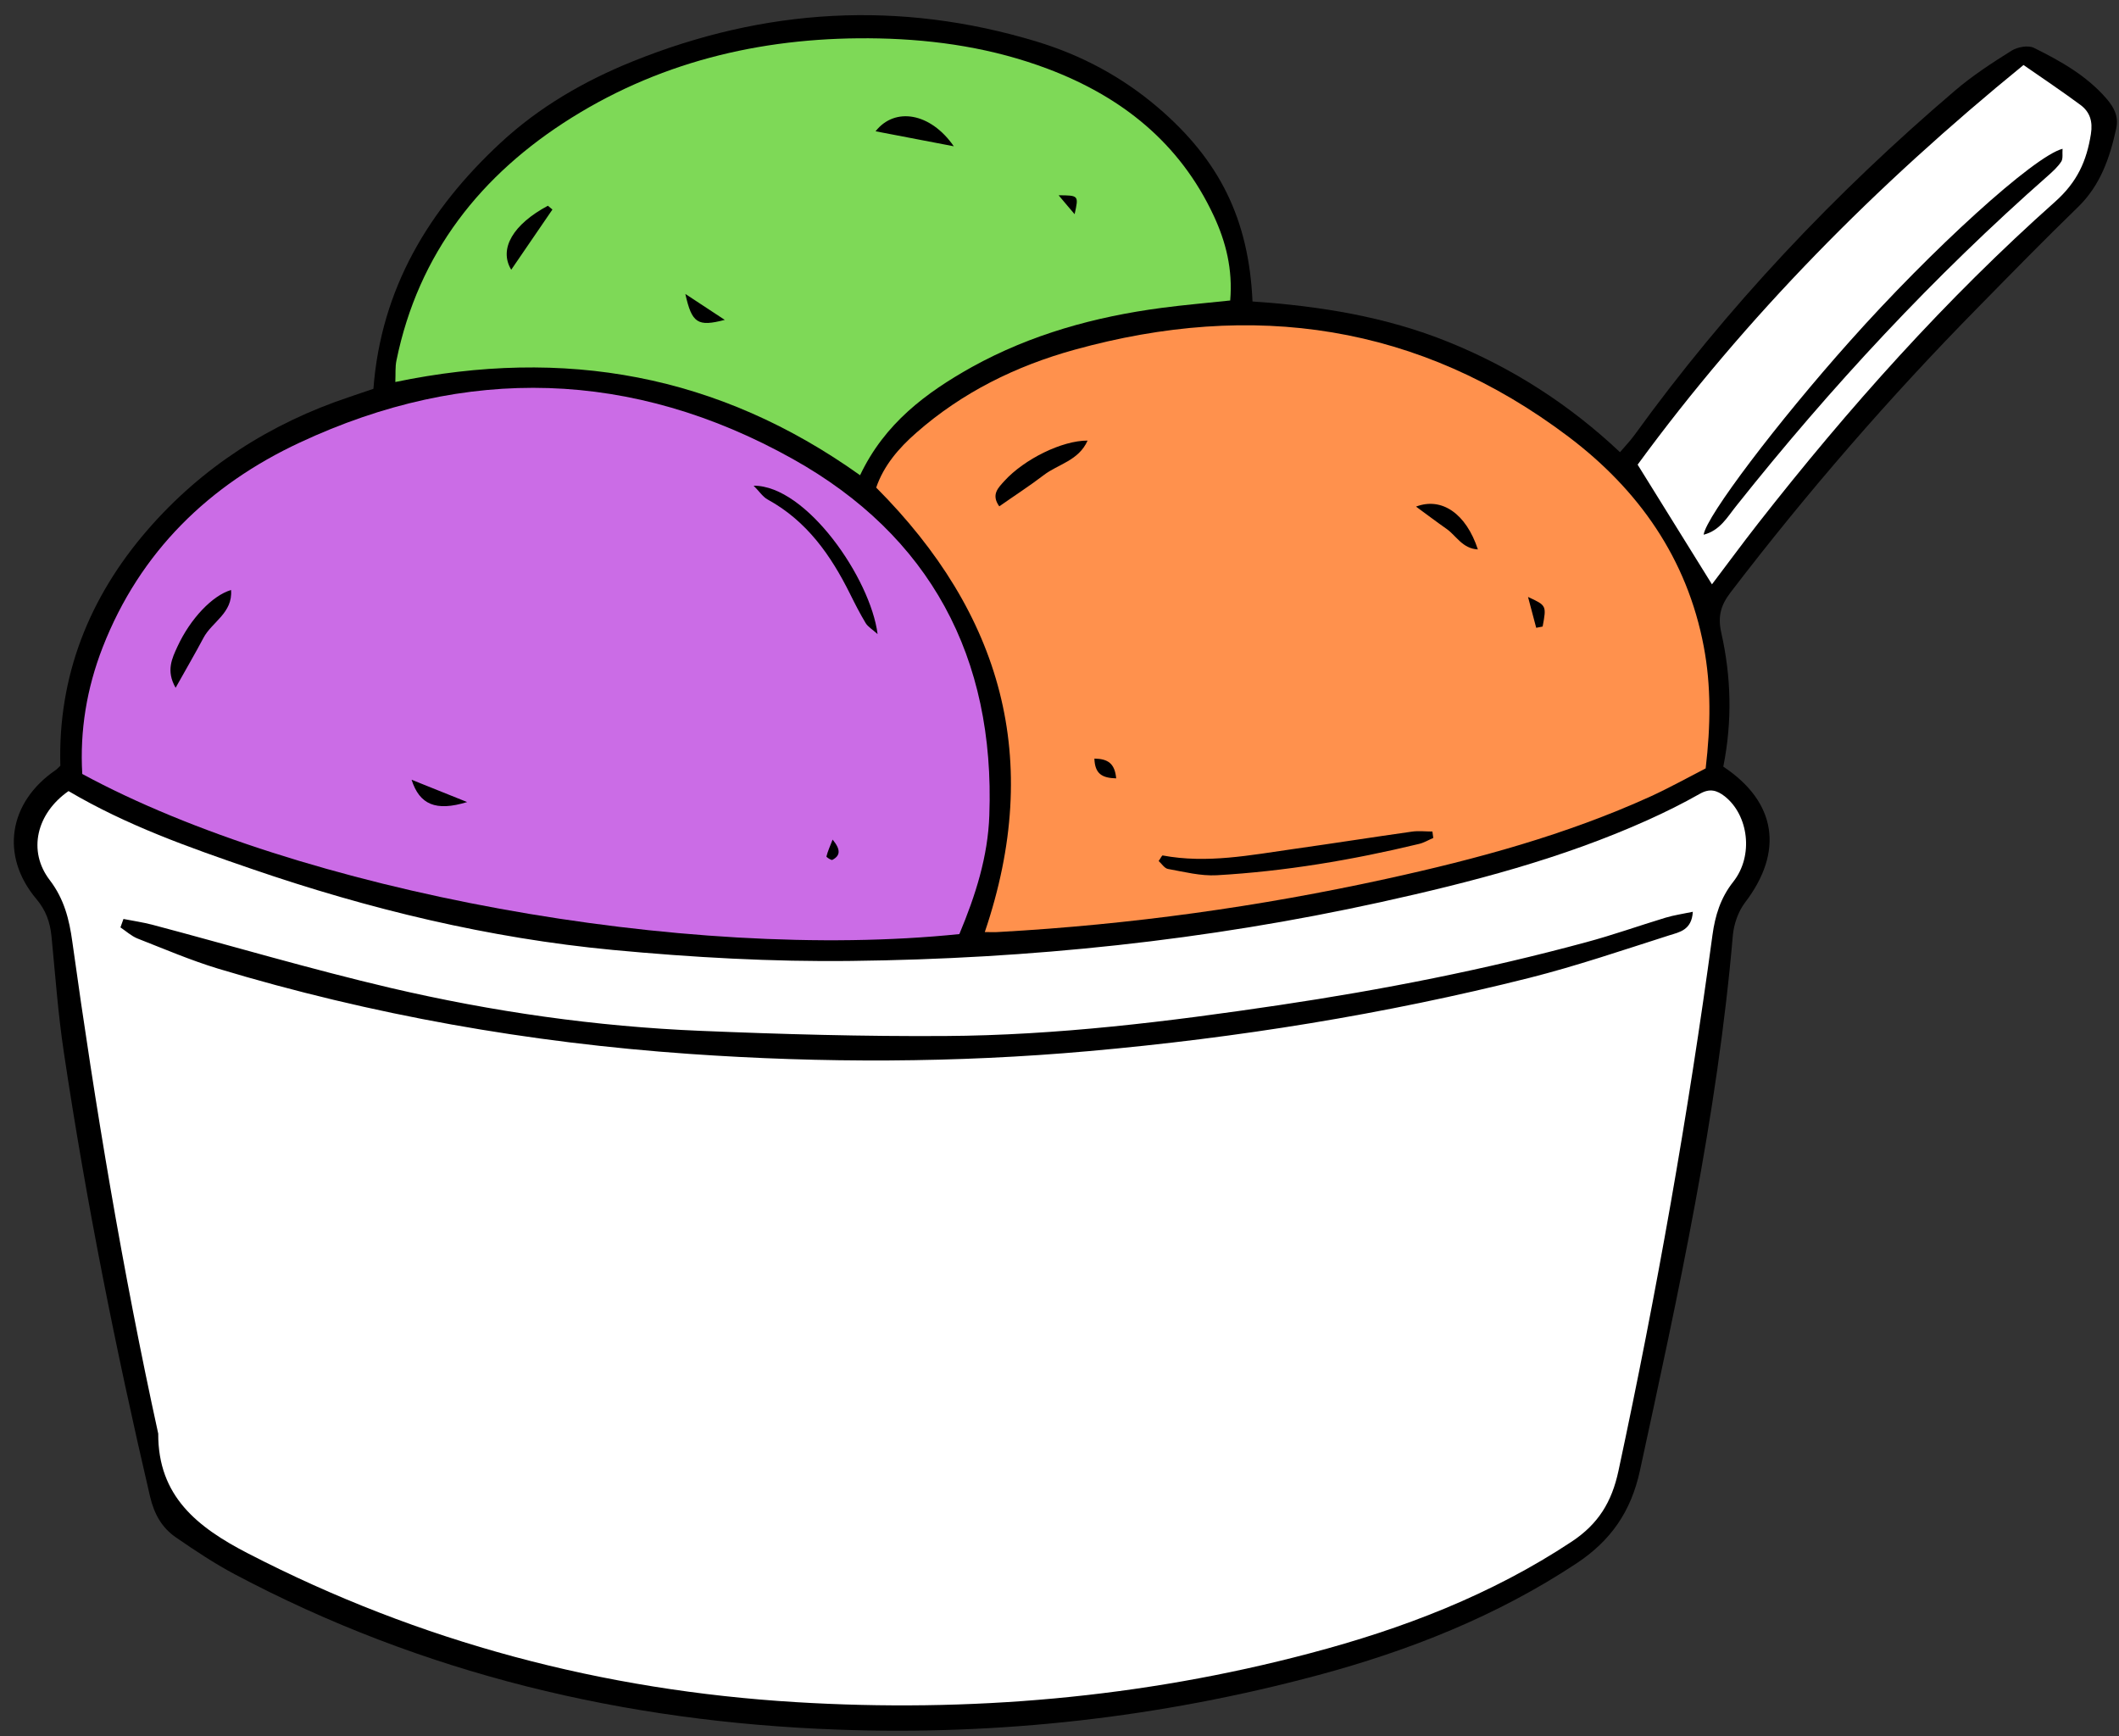
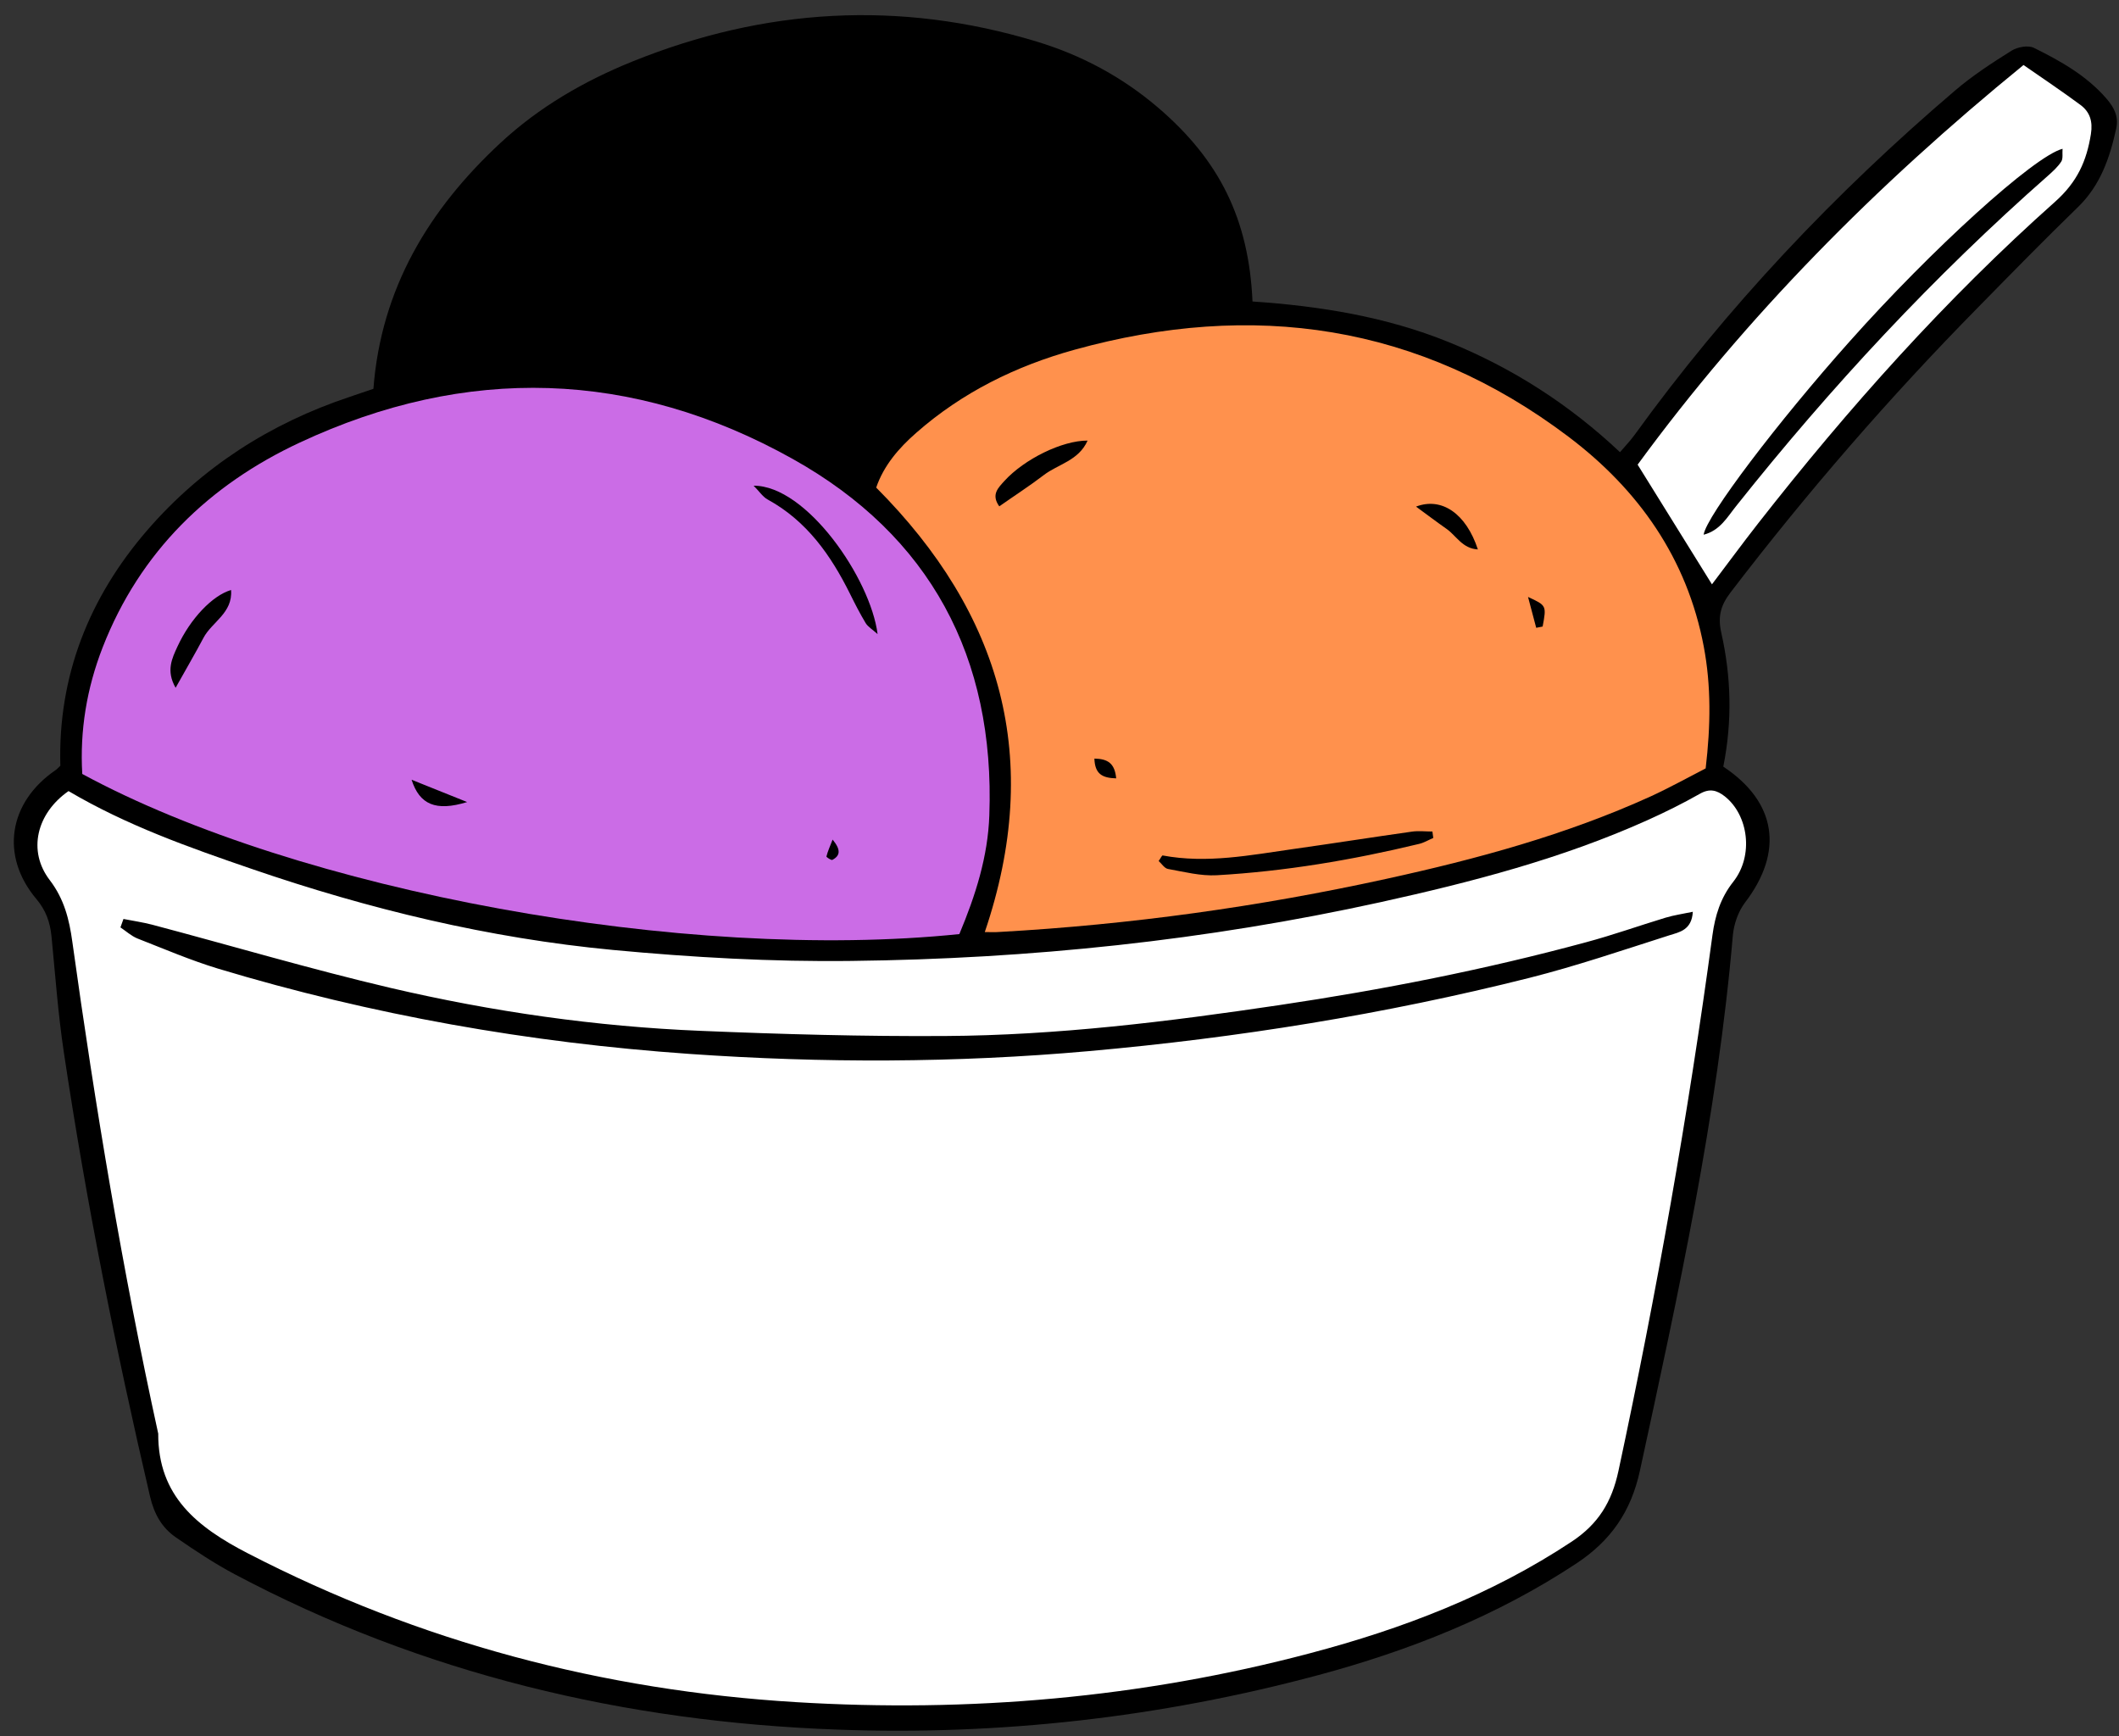
<svg xmlns="http://www.w3.org/2000/svg" fill="#000000" height="137.8" preserveAspectRatio="xMidYMid meet" version="1" viewBox="-1.1 -1.2 168.2 137.8" width="168.2" zoomAndPan="magnify">
  <rect x="-1.1" y="-1.2" width="168.2" height="137.8" fill="#333333" stroke="none" />
  <g id="change1_1">
    <path d="M166.88,9c-0.51,2.32-1.25,4.5-3.03,6.23c-2.69,2.61-5.31,5.29-7.94,7.97c-7.02,7.13-13.57,14.68-19.65,22.63 c-0.77,1.01-1.02,1.89-0.73,3.19c0.78,3.46,0.89,6.98,0.16,10.63c4.25,2.82,4.8,6.76,1.73,10.78c-0.54,0.71-0.89,1.71-0.97,2.6 c-1.24,14.39-4.33,28.44-7.38,42.51c-0.71,3.25-2.31,5.55-5.05,7.36c-6.33,4.18-13.26,6.92-20.53,8.87 c-12.51,3.35-25.25,4.79-38.18,4.31c-16.81-0.62-32.84-4.4-47.78-12.33c-1.62-0.86-3.15-1.88-4.66-2.92 c-1.12-0.77-1.73-1.85-2.06-3.25c-2.72-11.66-5.07-23.4-6.84-35.24c-0.46-3.05-0.68-6.13-0.98-9.2c-0.11-1.13-0.44-2.08-1.2-2.98 c-2.89-3.43-2.22-7.68,1.53-10.24c0.12-0.08,0.21-0.2,0.37-0.34c-0.2-7.13,2.29-13.38,6.93-18.73c4.32-4.98,9.74-8.45,16.01-10.54 c0.62-0.21,1.24-0.42,1.91-0.65c0.61-7.97,4.41-14.25,10.09-19.52c3.05-2.83,6.6-4.89,10.45-6.45C59.59-0.56,70.3-1.2,81.19,2.1 c3.56,1.08,6.77,2.8,9.61,5.22c4.91,4.19,7.23,8.89,7.52,15.41c5.33,0.36,10.59,1.2,15.59,3.23c5.02,2.04,9.52,4.91,13.58,8.73 c0.4-0.47,0.79-0.87,1.12-1.32C135.96,23.2,144.53,14.14,154.07,6c1.39-1.19,2.94-2.2,4.49-3.17c0.47-0.3,1.33-0.46,1.79-0.23 c2.1,1.04,4.16,2.19,5.74,4.01C166.7,7.31,167.09,8.03,166.88,9z" />
  </g>
  <g id="change2_1">
    <path d="M75.05,72.94c-21.7,2.24-52.43-3.38-69.62-12.71c-0.2-3.43,0.35-6.79,1.62-10.05 c2.96-7.59,8.45-12.9,15.66-16.26c13.19-6.16,26.42-5.79,39.12,1.31c10.9,6.09,16.06,15.74,15.6,28.28 C77.32,66.78,76.34,69.86,75.05,72.94z M58.72,37.35c0.46,0.46,0.73,0.89,1.12,1.1c3.1,1.7,5.01,4.42,6.53,7.48 c0.39,0.79,0.79,1.57,1.24,2.32c0.18,0.3,0.52,0.49,0.95,0.88C68,44.71,62.91,37.33,58.72,37.35z M12.84,53.39 c0.83-1.49,1.55-2.71,2.21-3.96c0.66-1.26,2.34-1.97,2.19-3.8c-1.49,0.44-3.23,2.28-4.25,4.48C12.56,51.05,12.06,52.04,12.84,53.39z M35.98,62.46c-1.42-0.57-2.84-1.14-4.41-1.77C32.2,62.65,33.48,63.23,35.98,62.46z M64.99,65.44c-0.22,0.56-0.39,0.94-0.49,1.34 c-0.01,0.05,0.38,0.32,0.47,0.27C65.6,66.72,65.66,66.25,64.99,65.44z" fill="#cb6ce6" />
  </g>
  <g id="change3_1">
    <path d="M77.07,72.78c4.66-13.73,1.34-25.28-8.62-35.28c0.6-1.75,1.79-3.13,3.17-4.34c3.65-3.21,7.91-5.31,12.57-6.6 c14.16-3.92,27.36-2.05,39.22,6.91c5.56,4.2,9.41,9.66,10.73,16.65c0.59,3.12,0.55,6.28,0.15,9.67c-1.38,0.71-2.84,1.52-4.36,2.22 c-6.71,3.05-13.79,4.97-20.96,6.54c-10.12,2.22-20.36,3.64-30.72,4.22C77.89,72.8,77.53,72.78,77.07,72.78z M112.67,65.31 c-0.02-0.17-0.04-0.34-0.07-0.51c-0.55,0-1.1-0.07-1.64,0.01c-3.11,0.44-6.22,0.93-9.34,1.37c-3.46,0.49-6.91,1.18-10.43,0.52 c-0.06-0.01-0.16,0.22-0.32,0.44c0.24,0.21,0.46,0.58,0.74,0.63c1.28,0.23,2.59,0.57,3.87,0.5c5.42-0.31,10.76-1.21,16.03-2.48 C111.92,65.7,112.29,65.47,112.67,65.31z M78.22,38.99c1.18-0.83,2.39-1.61,3.53-2.48c1.13-0.87,2.77-1.14,3.48-2.74 c-2.02-0.01-5.02,1.47-6.6,3.2C78.16,37.5,77.54,38.04,78.22,38.99z M111.3,39.01c0.86,0.63,1.64,1.22,2.44,1.78 c0.76,0.54,1.24,1.55,2.47,1.62C115.28,39.57,113.34,38.23,111.3,39.01z M120.84,48.63c0.17-0.03,0.34-0.07,0.51-0.1 c0.31-1.67,0.31-1.67-1.16-2.35C120.45,47.15,120.64,47.89,120.84,48.63z M87.5,60.58c-0.11-1.19-0.66-1.55-1.73-1.57 C85.81,60.24,86.4,60.55,87.5,60.58z" fill="#ff914d" />
  </g>
  <g id="change4_1">
-     <path d="M67.17,36.52c-11.26-8.03-23.48-10.18-36.89-7.4c0.03-0.63-0.02-1.19,0.09-1.71 c1.74-8.51,6.71-14.77,13.91-19.27c7.43-4.64,15.68-6.47,24.4-6.29c4.59,0.1,9.08,0.79,13.38,2.41c5.86,2.21,10.48,5.87,13.18,11.66 c0.97,2.08,1.52,4.26,1.31,6.73c-1.85,0.2-3.66,0.35-5.46,0.59c-5.28,0.7-10.36,2.1-15.04,4.69C72.4,29.97,69.12,32.41,67.17,36.52z M68.4,9.22c2.11,0.4,4.1,0.78,6.21,1.19C72.76,7.74,69.93,7.27,68.4,9.22z M42.75,15.43c-0.12-0.1-0.24-0.2-0.36-0.3 c-2.75,1.47-3.92,3.41-2.91,5.08C40.6,18.58,41.67,17.01,42.75,15.43z M53.3,22.13c0.52,2.33,0.98,2.62,3.13,2.06 C55.39,23.5,54.53,22.94,53.3,22.13z M84.2,15.8c0.33-1.49,0.33-1.49-1.27-1.5C83.43,14.89,83.81,15.35,84.2,15.8z" fill="#7ed957" />
-   </g>
+     </g>
  <g id="change5_1">
    <path d="M4.34,61.59c4.65,2.74,9.57,4.47,14.49,6.16c9.33,3.21,18.9,5.52,28.73,6.45 c6.28,0.59,12.62,0.95,18.93,0.87c14.13-0.16,28.15-1.62,41.98-4.66c7.25-1.6,14.42-3.46,21.22-6.52c1.4-0.63,2.79-1.32,4.13-2.08 c0.78-0.45,1.35-0.3,1.99,0.2c1.87,1.48,2.32,4.69,0.67,6.78c-1.02,1.29-1.44,2.7-1.65,4.23c-1.93,14.27-4.44,28.44-7.46,42.52 c-0.53,2.48-1.6,4.22-3.71,5.62c-6.39,4.23-13.42,6.92-20.77,8.86c-13.4,3.55-27.06,4.72-40.85,3.88 c-15.27-0.93-29.8-4.75-43.45-11.8c-4.03-2.08-7.15-4.54-7.13-9.51c-2.83-12.92-5-25.96-6.82-39.05c-0.24-1.75-0.64-3.37-1.78-4.87 C1.07,66.35,1.8,63.36,4.34,61.59z M8.7,71.74c-0.08,0.22-0.16,0.45-0.24,0.67c0.45,0.3,0.86,0.68,1.35,0.88 c2.12,0.83,4.22,1.73,6.39,2.39c12.21,3.68,24.68,5.88,37.41,6.77c10.59,0.74,21.16,0.72,31.72-0.22 c11.79-1.05,23.46-2.92,34.95-5.81c3.76-0.95,7.45-2.21,11.15-3.39c0.76-0.24,1.76-0.4,1.84-1.86c-0.81,0.17-1.51,0.27-2.17,0.47 c-2.11,0.64-4.18,1.38-6.31,1.95c-8.01,2.17-16.15,3.77-24.36,4.99c-8.8,1.31-17.63,2.4-26.53,2.45 c-6.46,0.04-12.93-0.14-19.39-0.41c-8.31-0.34-16.53-1.52-24.62-3.41c-6.35-1.49-12.62-3.35-18.93-5.02 C10.22,72,9.46,71.89,8.7,71.74z M159.52,3.96c1.54,1.07,3.05,2.08,4.51,3.16c0.76,0.56,1,1.31,0.84,2.32 c-0.34,2.14-1.08,3.8-2.84,5.37c-8.69,7.73-16.42,16.39-23.58,25.54c-1.26,1.61-2.46,3.25-3.66,4.83c-1.98-3.18-3.89-6.26-5.9-9.5 C137.49,23.93,147.78,13.53,159.52,3.96z M134.13,41.24c1.3-0.33,1.88-1.4,2.57-2.26c7.51-9.45,15.7-18.26,24.77-26.24 c0.38-0.34,0.78-0.7,1.05-1.12c0.15-0.24,0.07-0.64,0.1-1.01c-2.26,0.58-10.41,8-16.91,15.3C140.05,32.25,134.33,39.78,134.13,41.24 z" fill="#ffffff" />
  </g>
</svg>